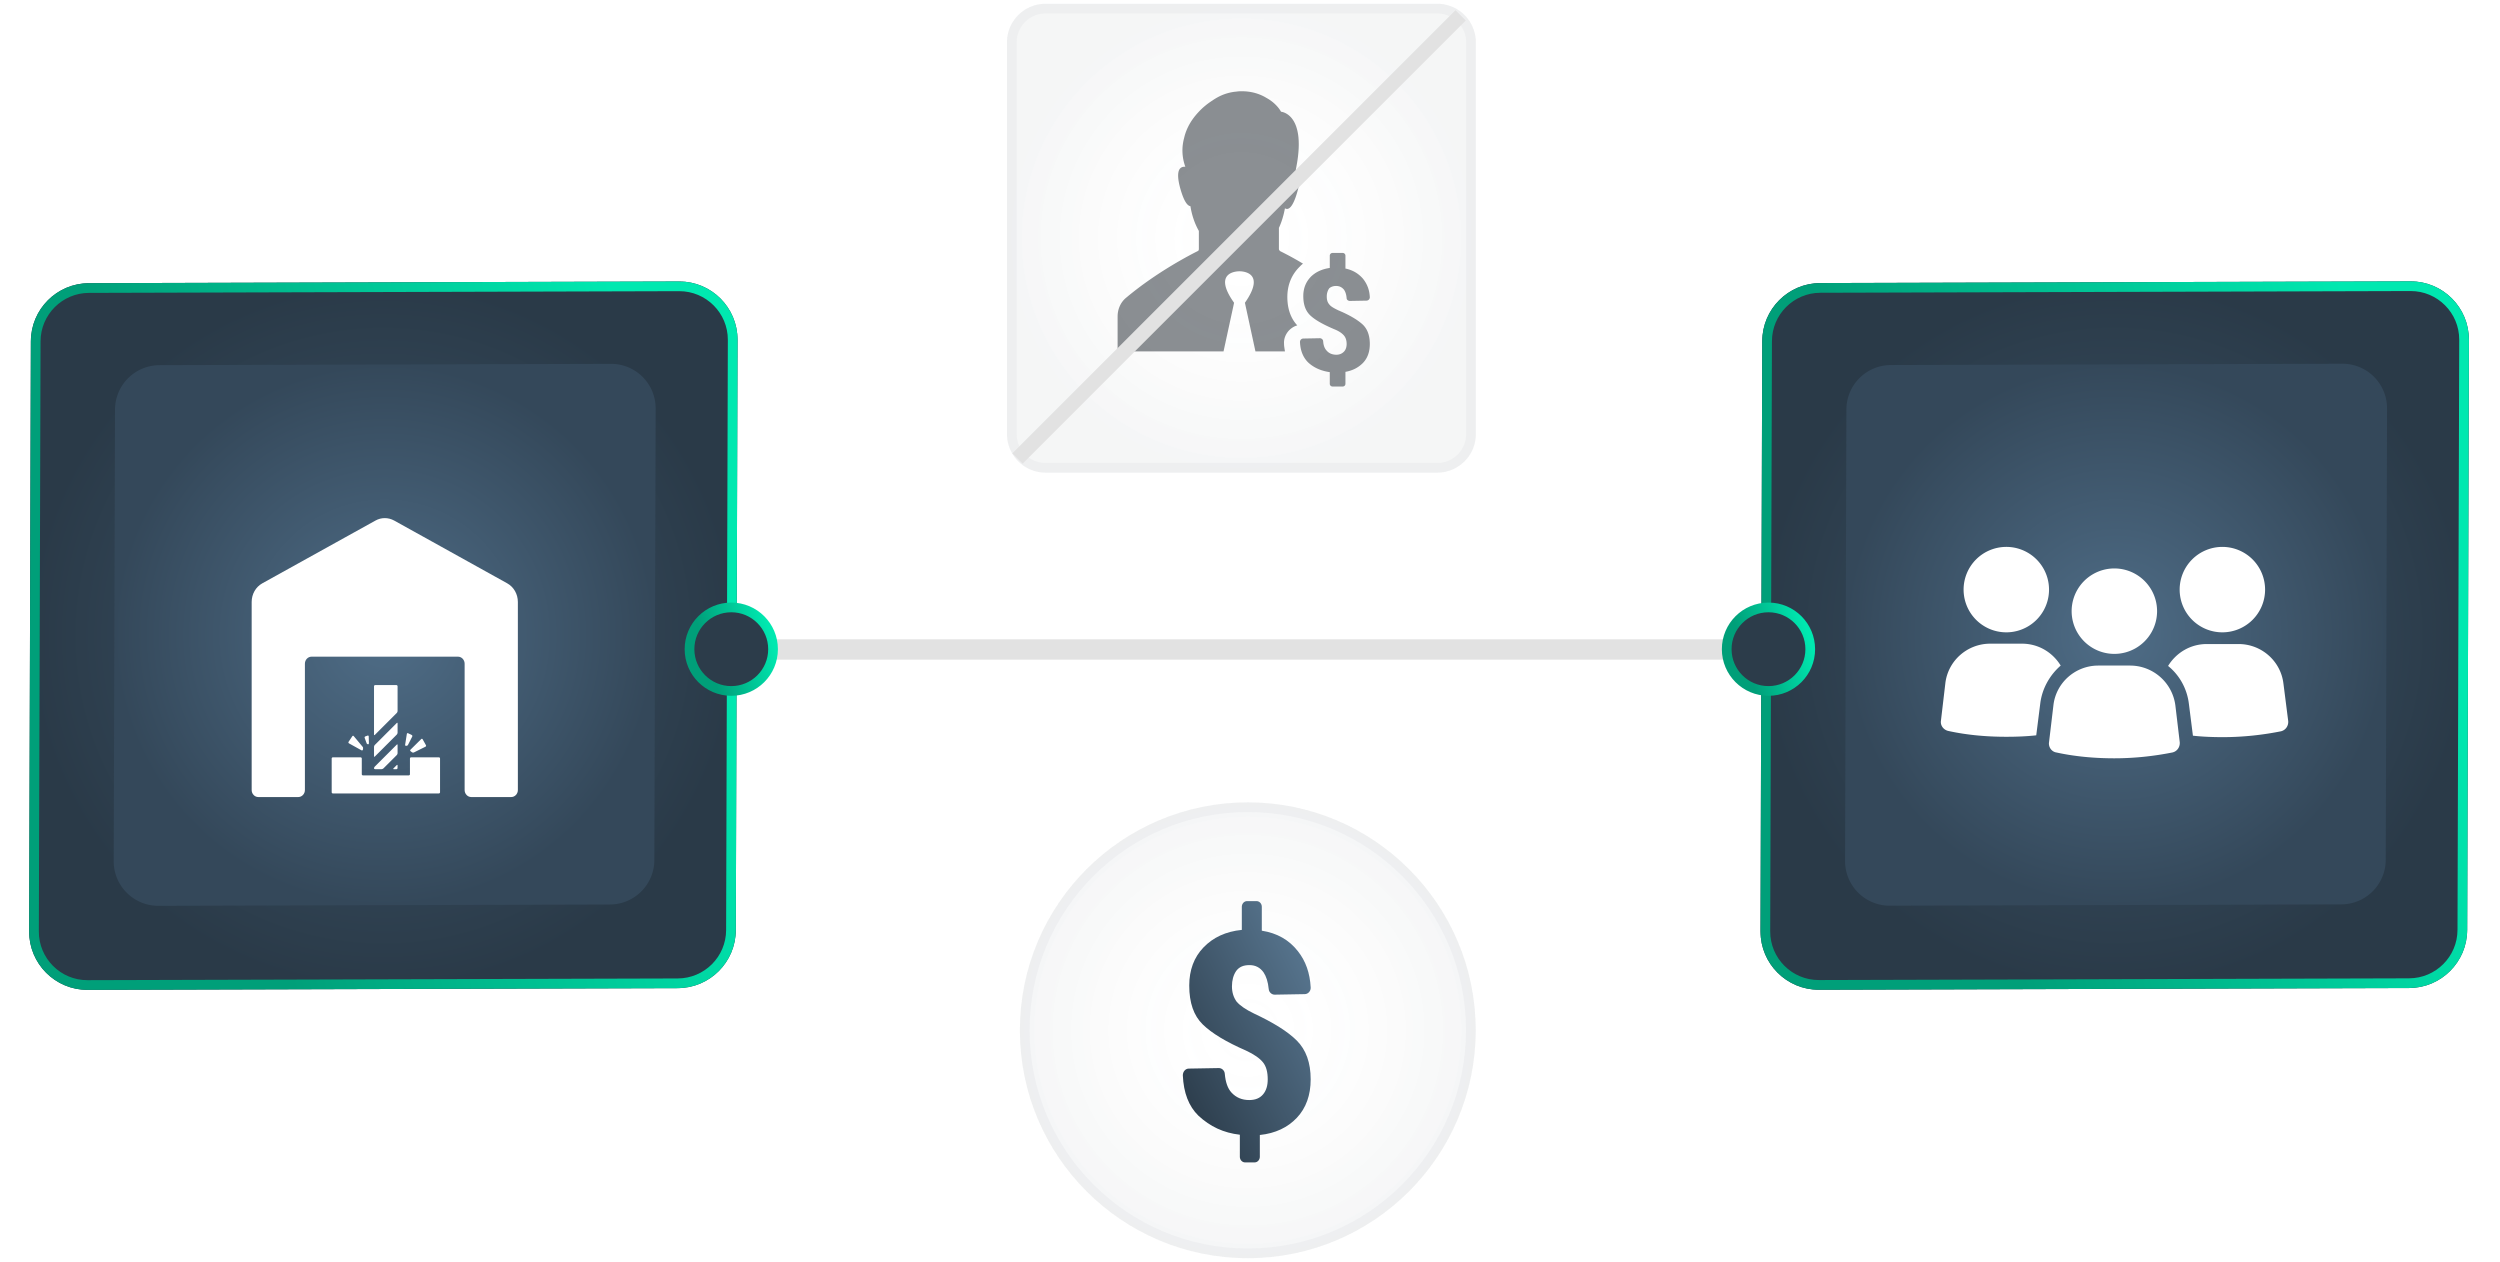
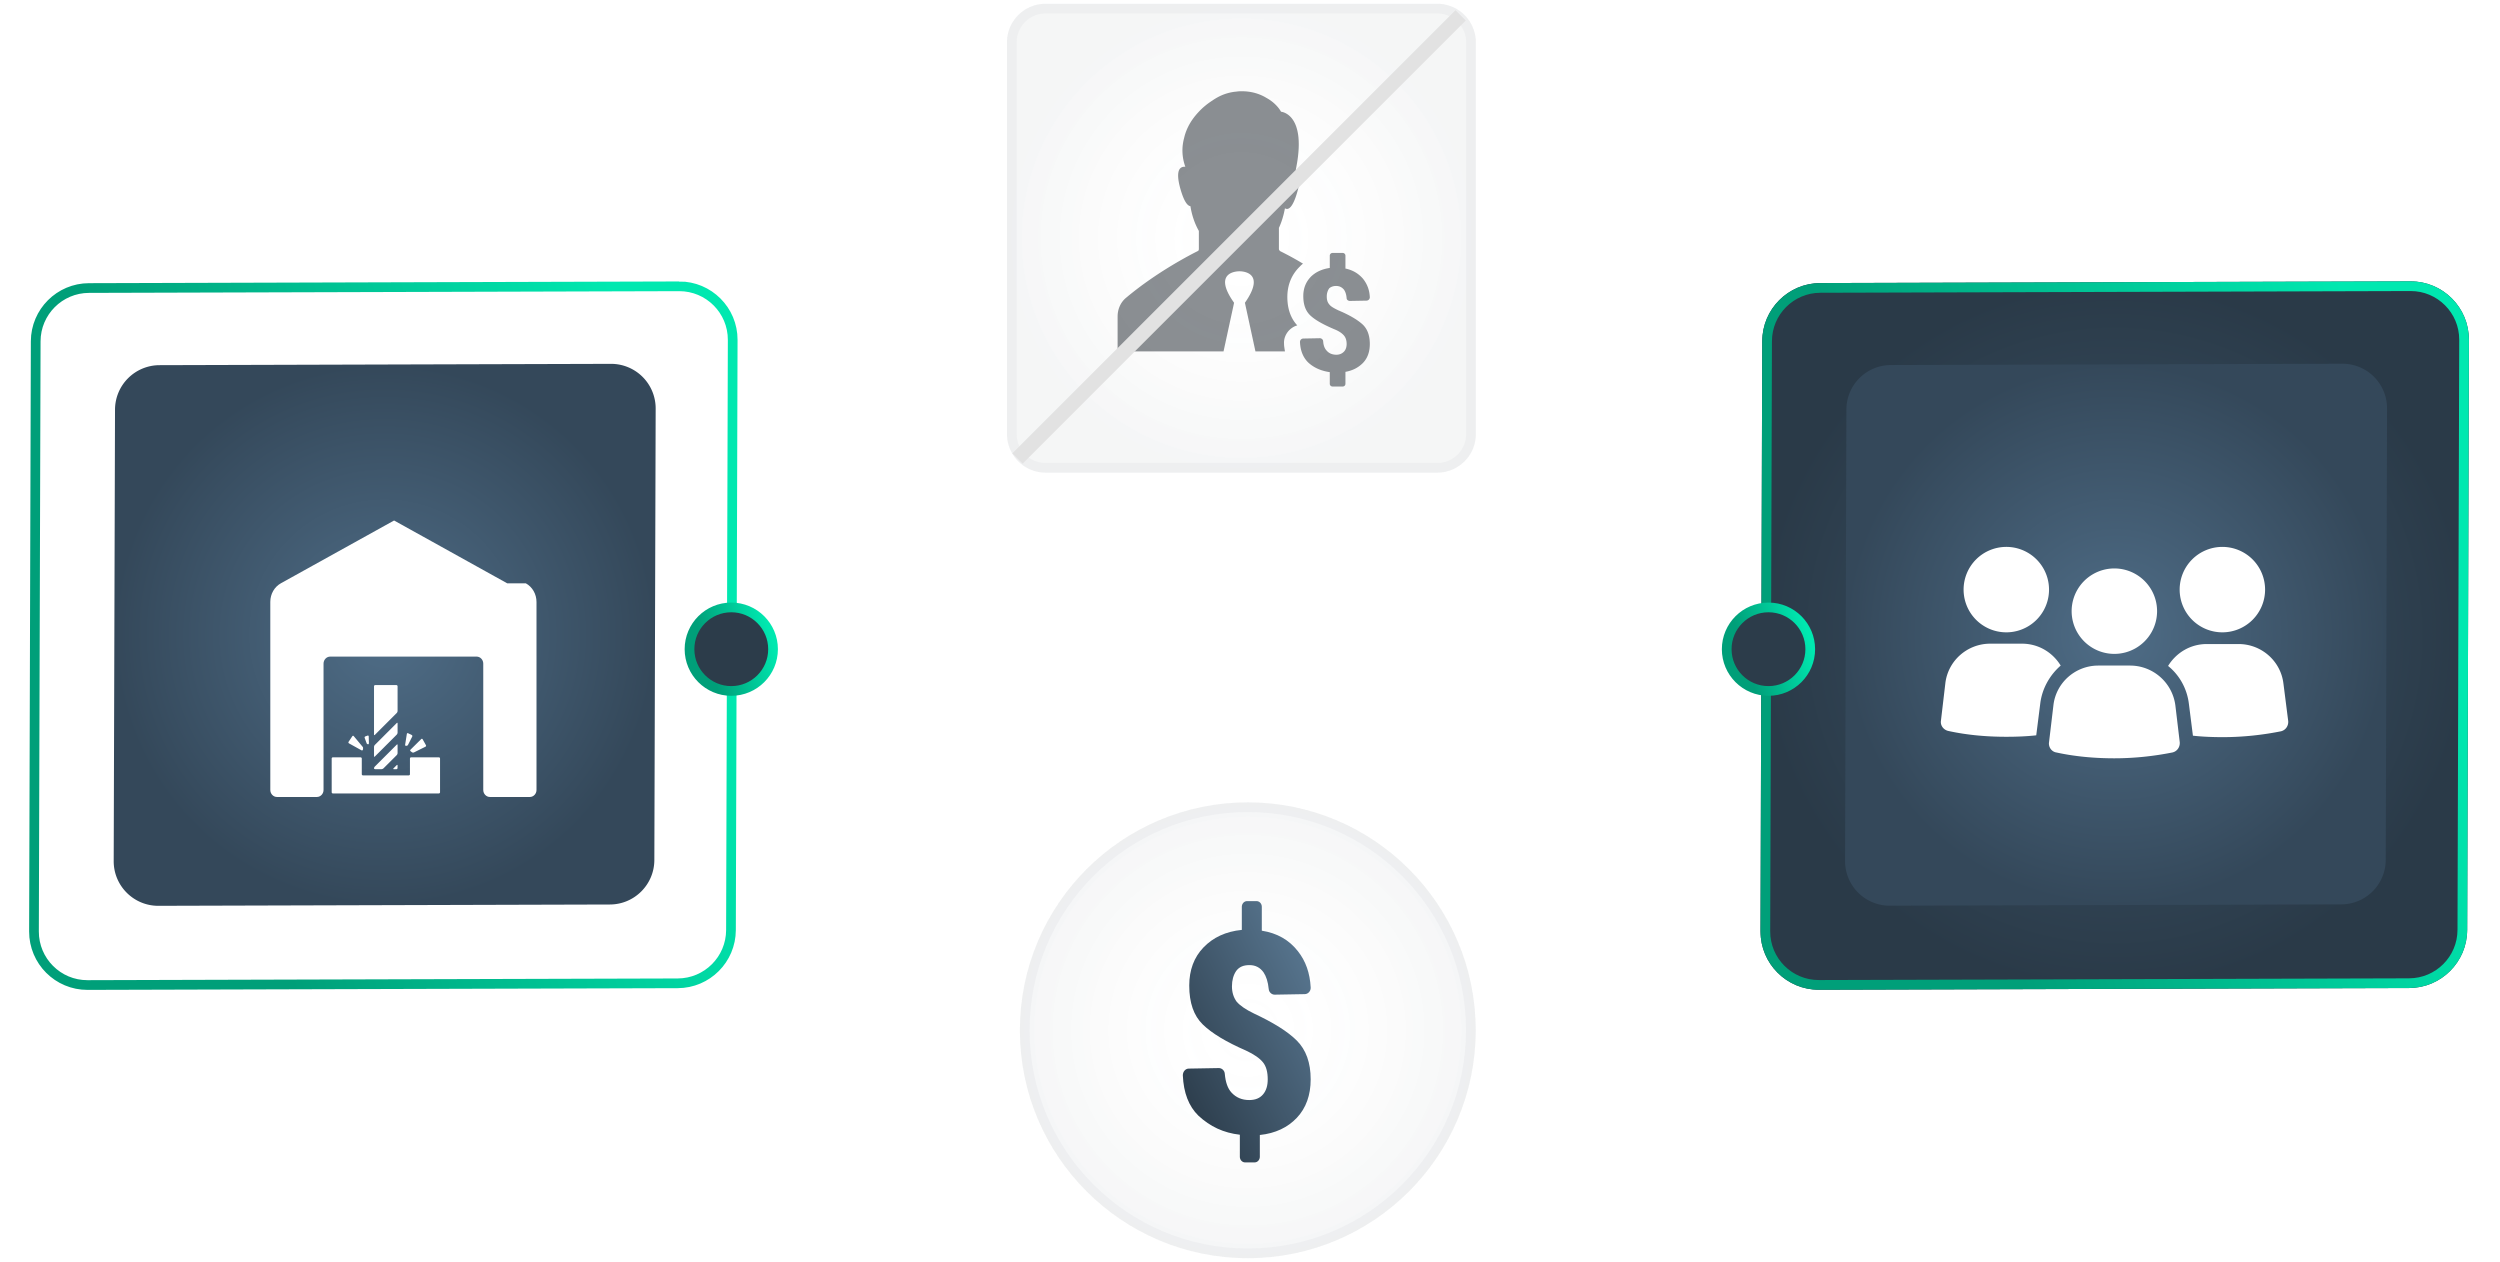
<svg xmlns="http://www.w3.org/2000/svg" fill="none" viewBox="0 0 515 260">
  <g filter="url(#a)">
    <path d="M363.019 70.28c.019-6.603 5.367-11.951 11.969-11.97l121.572-.355c6.657-.019 12.059 5.383 12.04 12.04l-.355 121.572c-.019 6.602-5.367 11.95-11.97 11.969l-121.571.355c-6.657.019-12.059-5.382-12.04-12.04l.355-121.571Z" fill="url(#b)" />
    <path d="M496.562 58.955c6.103-.017 11.055 4.935 11.038 11.037l-.355 121.572c-.018 6.052-4.92 10.955-10.973 10.972l-121.571.355c-6.103.018-11.055-4.934-11.037-11.037l.355-121.572c.017-6.052 4.92-10.954 10.972-10.972l121.571-.355Z" stroke="url(#c)" stroke-width="2" />
  </g>
  <g filter="url(#d)">
    <path d="M380.357 84.356a9.184 9.184 0 0 1 9.157-9.157l93.006-.271a9.184 9.184 0 0 1 9.211 9.21l-.271 93.007a9.184 9.184 0 0 1-9.157 9.157l-93.006.271a9.184 9.184 0 0 1-9.211-9.211l.271-93.006Z" fill="url(#e)" />
  </g>
  <g filter="url(#f)" fill="#fff">
    <path d="M413.3 126.261a8.8 8.8 0 1 0 0-17.601 8.8 8.8 0 0 0-8.8 8.801 8.8 8.8 0 0 0 8.8 8.8ZM424.504 133.109c-1.654-2.708-4.588-4.513-7.973-4.513h-6.543c-4.739 0-8.725 3.535-9.252 8.199l-.903 7.672c-.15.977.527 1.88 1.505 2.106 3.761.827 7.747 1.203 11.959 1.203 2.106 0 4.137-.075 6.168-.301l.827-6.544c.376-3.083 1.956-5.866 4.212-7.822ZM457.808 126.261a8.8 8.8 0 0 0 8.8-8.8 8.8 8.8 0 1 0-8.8 8.8ZM470.393 136.871c-.526-4.664-4.513-8.199-9.251-8.199h-6.544c-3.385 0-6.318 1.805-7.973 4.513 2.332 1.881 3.911 4.664 4.287 7.823l.828 6.543c2.031.226 4.061.301 6.167.301 4.137 0 8.199-.451 11.96-1.203.978-.226 1.579-1.128 1.504-2.106l-.978-7.672ZM438.797 133.106h-6.544c-4.738 0-8.725 3.535-9.251 8.198l-.903 7.597c-.15.978.527 1.956 1.504 2.106 3.761.828 7.823 1.204 11.96 1.204 4.137 0 8.198-.452 11.959-1.204.978-.225 1.58-1.128 1.505-2.106l-.903-7.597a9.414 9.414 0 0 0-9.327-8.198ZM435.558 130.7a8.8 8.8 0 1 0 0-17.6 8.8 8.8 0 0 0 0 17.6Z" />
  </g>
  <g filter="url(#g)">
-     <path d="M6.354 70.305c.02-6.603 5.368-11.95 11.97-11.97l121.572-.354c6.657-.02 12.059 5.382 12.04 12.04l-.355 121.571c-.019 6.603-5.367 11.951-11.97 11.97l-121.571.354c-6.658.02-12.06-5.382-12.04-12.04l.354-121.571Z" fill="url(#h)" />
    <path d="M139.898 58.98c6.103-.017 11.055 4.935 11.038 11.038l-.355 121.571c-.018 6.053-4.92 10.955-10.973 10.973l-121.57.354c-6.104.018-11.056-4.934-11.038-11.037l.354-121.571c.018-6.053 4.92-10.955 10.973-10.973l121.571-.354Z" stroke="url(#i)" stroke-width="2" />
  </g>
  <g filter="url(#j)">
    <path d="M23.693 84.382a9.184 9.184 0 0 1 9.157-9.157l93.006-.272a9.184 9.184 0 0 1 9.211 9.211l-.271 93.006c-.015 5.051-4.106 9.143-9.157 9.157l-93.006.272c-5.093.014-9.226-4.118-9.211-9.211l.271-93.006Z" fill="url(#k)" />
  </g>
  <g filter="url(#l)" fill="#fff">
-     <path d="m104.486 116.163-23.305-12.941c-1.206-.65-2.632-.665-3.838.015l-23.306 12.926c-1.357.752-2.193 2.227-2.193 3.847v38.736c0 .795.617 1.446 1.37 1.446h8.226c.754 0 1.37-.651 1.37-1.446v-26.027c0-.795.618-1.446 1.372-1.446h30.16c.754 0 1.37.651 1.37 1.446v26.027c0 .795.617 1.446 1.371 1.446h8.226c.754 0 1.371-.651 1.371-1.446V120.01c0-1.62-.837-3.095-2.194-3.847Z" />
+     <path d="m104.486 116.163-23.305-12.941l-23.306 12.926c-1.357.752-2.193 2.227-2.193 3.847v38.736c0 .795.617 1.446 1.37 1.446h8.226c.754 0 1.37-.651 1.37-1.446v-26.027c0-.795.618-1.446 1.372-1.446h30.16c.754 0 1.37.651 1.37 1.446v26.027c0 .795.617 1.446 1.371 1.446h8.226c.754 0 1.371-.651 1.371-1.446V120.01c0-1.62-.837-3.095-2.194-3.847Z" />
    <path d="M90.4 152.01h-5.703a.249.249 0 0 0-.248.248v3.224a.248.248 0 0 1-.248.248h-9.425a.248.248 0 0 1-.248-.248v-3.224a.249.249 0 0 0-.248-.248h-5.704a.249.249 0 0 0-.248.248v6.944c0 .137.112.248.248.248h21.825a.248.248 0 0 0 .248-.248v-6.944a.249.249 0 0 0-.248-.248ZM83.59 149.643c.09.016.377-.04.44-.162l.888-1.741a.244.244 0 0 0-.11-.33l-.735-.361c-.123-.06-.24.001-.262.135l-.346 2.184c-.02.135.035.259.125.275ZM84.588 150.754l.268.204a.439.439 0 0 0 .42.041l2.362-1.172a.235.235 0 0 0 .102-.327l-.674-1.207c-.066-.119-.2-.138-.297-.042l-2.202 2.178a.21.21 0 0 0 .02.325ZM71.892 149.133l2.557 1.422c.12.067.252.031.295-.078.043-.11.084-.485-.003-.589l-1.867-2.245c-.087-.105-.22-.098-.296.015l-.765 1.148a.226.226 0 0 0 .08.327ZM75.536 149.141c.047.128.268.196.338.182.07-.014.124-.137.12-.273l-.037-1.351c-.004-.136-.112-.21-.24-.163l-.444.16a.248.248 0 0 0-.149.317l.412 1.128Z" />
    <path d="M81.063 154.277c-.096.097-.064.175.073.175h.511a.248.248 0 0 0 .249-.248v-.511c0-.137-.08-.169-.176-.073l-.657.657ZM77.295 154.451h1.285a.688.688 0 0 0 .423-.176l2.723-2.722a.692.692 0 0 0 .176-.424v-1.655c0-.136-.08-.169-.176-.073l-4.504 4.505c-.096.096-.175.258-.175.36 0 .101.111.185.248.185ZM77.222 147.383l4.505-4.505a.687.687 0 0 0 .175-.423v-5.078a.249.249 0 0 0-.248-.248h-4.36a.249.249 0 0 0-.247.248v9.933c0 .136.079.169.175.073ZM77.222 151.841l4.505-4.504a.691.691 0 0 0 .175-.424v-1.894c0-.136-.079-.169-.175-.073l-4.505 4.505a.689.689 0 0 0-.175.423v1.894c0 .137.079.169.175.073Z" />
  </g>
  <g filter="url(#m)">
    <path d="M254.023 173.391a3.998 3.998 0 0 1 4 0l28.888 16.679c1.238.714 2 2.035 2 3.464v33.357c0 1.429-.762 2.75-2 3.464l-28.888 16.679a4.003 4.003 0 0 1-4 0l-28.888-16.679a3.998 3.998 0 0 1-2-3.464v-33.357c0-1.429.762-2.75 2-3.464l28.888-16.679Z" fill="url(#n)" />
  </g>
  <path d="m256.072 178.004 27.937 16.129v32.259l-27.937 16.13-27.938-16.13v-32.259l27.938-16.129Z" fill="url(#o)" />
  <path d="M254.98 223.756v2.996c0 .438.343.767.72.767h1.337c.411 0 .719-.365.719-.767v-2.959c2.16-.22 3.874-1.023 5.142-2.339 1.268-1.315 1.919-3.069 1.919-5.225 0-2.265-.651-4.019-1.919-5.261s-3.256-2.448-5.964-3.69c-1.166-.548-1.954-1.096-2.399-1.608-.412-.548-.652-1.242-.652-2.082 0-.84.206-1.535.583-2.083.411-.548.994-.803 1.851-.803.822 0 1.474.328 1.954.986.377.548.617 1.279.719 2.265a.84.84 0 0 0 .823.768l4.182-.074c.445 0 .856-.401.822-.913-.103-1.936-.685-3.581-1.782-4.932-1.234-1.535-2.879-2.448-5.004-2.777v-3.252c0-.438-.343-.767-.72-.767h-1.337c-.411 0-.72.365-.72.767v3.142c-2.228.219-3.976 1.023-5.312 2.375-1.337 1.352-1.988 3.106-1.988 5.188 0 2.339.617 4.092 1.885 5.298 1.268 1.206 3.256 2.375 5.998 3.544 1.131.512 1.919 1.06 2.365 1.608.446.548.651 1.315.651 2.301 0 .841-.205 1.535-.651 2.047-.446.511-1.063.767-1.919.767-.994 0-1.817-.329-2.468-1.023-.514-.548-.823-1.389-.926-2.558a.838.838 0 0 0-.822-.767l-4.182.073c-.445 0-.823.402-.823.913.103 2.375.823 4.202 2.16 5.481 1.645 1.498 3.496 2.338 5.758 2.594Z" fill="#fff" />
  <circle cx="257.047" cy="212.236" r="46.953" fill="#fff" />
  <circle cx="257.047" cy="212.236" r="46.953" fill="url(#p)" fill-opacity=".2" />
  <circle cx="257.047" cy="212.236" r="45.953" stroke="url(#q)" stroke-opacity=".15" stroke-width="2" />
  <path d="M255.409 233.752v4.54c0 .665.508 1.163 1.067 1.163h1.983c.61 0 1.068-.554 1.068-1.163v-4.485c3.203-.332 5.745-1.551 7.626-3.544 1.882-1.994 2.848-4.652 2.848-7.919 0-3.433-.966-6.091-2.848-7.974-1.881-1.882-4.83-3.71-8.846-5.592-1.729-.831-2.898-1.662-3.559-2.437-.61-.831-.966-1.883-.966-3.156 0-1.274.305-2.326.864-3.157.61-.83 1.475-1.218 2.746-1.218 1.22 0 2.186.498 2.898 1.495.559.831.915 1.938 1.067 3.433.051.665.61 1.163 1.221 1.163l6.202-.11c.661 0 1.271-.61 1.221-1.385-.153-2.935-1.017-5.427-2.644-7.475-1.831-2.326-4.271-3.711-7.423-4.209v-4.928c0-.665-.509-1.163-1.068-1.163h-1.983c-.61 0-1.067.554-1.067 1.163v4.762c-3.305.332-5.898 1.55-7.881 3.599-1.983 2.049-2.949 4.707-2.949 7.864 0 3.544.915 6.202 2.796 8.029 1.882 1.827 4.83 3.599 8.898 5.371 1.678.776 2.847 1.606 3.508 2.437.661.83.966 1.993.966 3.488 0 1.274-.305 2.326-.966 3.101-.661.776-1.576 1.163-2.847 1.163-1.475 0-2.695-.498-3.661-1.55-.763-.831-1.22-2.105-1.373-3.877-.05-.664-.61-1.162-1.22-1.162l-6.203.11c-.661 0-1.22.609-1.22 1.385.153 3.599 1.22 6.368 3.203 8.306 2.441 2.27 5.186 3.544 8.542 3.932Z" fill="url(#r)" />
-   <path fill="#E2E2E2" d="M151.578 131.697h211.569v4.189H151.578z" />
  <circle cx="150.643" cy="133.733" r="8.604" fill="#2C3C4A" stroke="url(#s)" stroke-width="2" />
  <circle cx="364.307" cy="133.733" r="8.604" fill="#2C3C4A" stroke="url(#t)" stroke-width="2" />
  <path d="M207.438 8.719a7.94 7.94 0 0 1 7.941-7.942h80.704a7.941 7.941 0 0 1 7.941 7.942v80.704a7.941 7.941 0 0 1-7.941 7.941h-80.704a7.941 7.941 0 0 1-7.941-7.941V8.719Z" fill="#fff" />
  <path d="M207.438 8.719a7.94 7.94 0 0 1 7.941-7.942h80.704a7.941 7.941 0 0 1 7.941 7.942v80.704a7.941 7.941 0 0 1-7.941 7.941h-80.704a7.941 7.941 0 0 1-7.941-7.941V8.719Z" fill="url(#u)" fill-opacity=".2" />
  <path d="M215.379 1.777h80.704a6.94 6.94 0 0 1 6.941 6.942v80.704a6.941 6.941 0 0 1-6.941 6.941h-80.704a6.941 6.941 0 0 1-6.941-6.941V8.719a6.94 6.94 0 0 1 6.941-6.942Z" stroke="url(#v)" stroke-opacity=".15" stroke-width="2" />
  <path opacity=".5" d="M252.05 72.382h-21.823v-7.178c0-1.511.62-2.96 1.797-3.904 6.386-5.352 13.33-8.878 14.694-9.57.186-.063.248-.252.248-.441v-3.715c-.93-1.637-1.488-3.463-1.736-5.1-.558-.063-1.302-.819-2.108-3.715-.992-3.652-.062-4.408.868-4.408h.186c-.744-2.078-.744-4.092-.248-5.918.496-2.204 1.674-3.967 2.976-5.352.806-.882 1.798-1.7 2.79-2.33.806-.567 1.736-1.07 2.666-1.386a9.711 9.711 0 0 1 2.418-.503c.372-.063.682-.063 1.054-.063 2.17 0 3.843.63 5.083 1.385 2.17 1.196 2.976 2.833 2.976 2.833s5.456.378 3.038 11.964c.744.252 1.24 1.26.372 4.344-.806 2.96-1.612 3.715-2.17 3.715-.186 0-.31-.063-.434-.126-.248 1.323-.62 2.708-1.24 4.03v4.345c0 .189.124.315.248.44.62.315 2.418 1.197 4.712 2.582a6.206 6.206 0 0 0-.682.63c-1.674 1.637-2.542 3.778-2.542 6.233 0 2.897.992 4.723 2.046 5.856-.682.189-1.24.567-1.736 1.07-.682.756-1.054 1.7-.992 2.708 0 .567.124 1.07.186 1.574h-6.076l-2.169-10.011c4.339-6.17-.31-6.486-1.116-6.486s-5.518.315-1.116 6.486l-2.17 10.011Zm23.187-13.474c.682 0 1.178.251 1.612.755.31.44.496 1.008.558 1.763 0 .315.31.567.682.567l3.41-.063a.693.693 0 0 0 .682-.693c-.062-1.51-.558-2.77-1.426-3.84-.93-1.071-2.108-1.764-3.596-2.078v-2.645a.56.56 0 0 0-.558-.567h-2.108a.56.56 0 0 0-.558.567v2.519c-1.612.252-2.852.818-3.844 1.763-1.054 1.07-1.612 2.392-1.612 4.03 0 1.825.496 3.148 1.55 4.092 1.054.945 2.666 1.826 4.898 2.77.93.378 1.55.82 1.922 1.26.372.44.558 1.007.558 1.763 0 .63-.186 1.196-.558 1.574-.372.378-.868.63-1.55.63-.806 0-1.488-.252-1.984-.819-.434-.44-.682-1.07-.744-1.952 0-.315-.31-.63-.682-.63l-3.41.064a.693.693 0 0 0-.682.692c.062 1.826.682 3.274 1.736 4.282 1.178 1.07 2.666 1.7 4.402 1.952v2.392a.56.56 0 0 0 .558.567h2.108a.56.56 0 0 0 .558-.567v-2.455c1.426-.252 2.542-.819 3.472-1.7 1.054-1.008 1.55-2.393 1.55-4.03 0-1.763-.496-3.148-1.55-4.093-1.054-.944-2.666-1.889-4.898-2.833-.93-.441-1.612-.819-1.922-1.26-.372-.44-.496-.944-.496-1.637 0-.63.186-1.196.496-1.637.248-.252.744-.503 1.426-.503Z" fill="#182129" />
  <path fill="#E2E2E2" d="m208.54 93.393 91.293-91.294 2.117 2.116-91.294 91.294z" />
  <defs>
    <radialGradient id="b" cx="0" cy="0" r="1" gradientUnits="userSpaceOnUse" gradientTransform="rotate(90 152.355 283.278) scale(72.968)">
      <stop stop-color="#3D556A" />
      <stop offset="1" stop-color="#2A3A48" />
    </radialGradient>
    <radialGradient id="e" cx="0" cy="0" r="1" gradientUnits="userSpaceOnUse" gradientTransform="rotate(90 152.579 283.33) scale(55.823)">
      <stop stop-color="#4F6D87" />
      <stop offset="1" stop-color="#34485A" />
    </radialGradient>
    <radialGradient id="h" cx="0" cy="0" r="1" gradientUnits="userSpaceOnUse" gradientTransform="rotate(90 -25.99 104.958) scale(72.968)">
      <stop stop-color="#3D556A" />
      <stop offset="1" stop-color="#2A3A48" />
    </radialGradient>
    <radialGradient id="k" cx="0" cy="0" r="1" gradientUnits="userSpaceOnUse" gradientTransform="rotate(90 -25.766 105.01) scale(55.823)">
      <stop stop-color="#4F6D87" />
      <stop offset="1" stop-color="#34485A" />
    </radialGradient>
    <radialGradient id="p" cx="0" cy="0" r="1" gradientUnits="userSpaceOnUse" gradientTransform="rotate(90 22.405 234.642) scale(46.953)">
      <stop stop-color="#fff" stop-opacity="0" />
      <stop offset="1" stop-color="#2A3A47" stop-opacity=".24" />
    </radialGradient>
    <radialGradient id="q" cx="0" cy="0" r="1" gradientUnits="userSpaceOnUse" gradientTransform="rotate(90 22.405 234.642) scale(46.953)">
      <stop stop-color="#fff" stop-opacity="0" />
      <stop offset="1" stop-color="#2A3A47" stop-opacity=".24" />
    </radialGradient>
    <radialGradient id="u" cx="0" cy="0" r="1" gradientUnits="userSpaceOnUse" gradientTransform="rotate(90 103.33 152.4) scale(48.293)">
      <stop stop-color="#fff" stop-opacity="0" />
      <stop offset="1" stop-color="#2A3A47" stop-opacity=".24" />
    </radialGradient>
    <radialGradient id="v" cx="0" cy="0" r="1" gradientUnits="userSpaceOnUse" gradientTransform="rotate(90 103.33 152.4) scale(48.293)">
      <stop stop-color="#fff" stop-opacity="0" />
      <stop offset="1" stop-color="#2A3A47" stop-opacity=".24" />
    </radialGradient>
    <linearGradient id="c" x1="402.953" y1="157.457" x2="503.201" y2="126.66" gradientUnits="userSpaceOnUse">
      <stop stop-color="#009F79" />
      <stop offset="1" stop-color="#00E8B0" />
    </linearGradient>
    <linearGradient id="i" x1="46.289" y1="157.482" x2="146.537" y2="126.685" gradientUnits="userSpaceOnUse">
      <stop stop-color="#009F79" />
      <stop offset="1" stop-color="#00E8B0" />
    </linearGradient>
    <linearGradient id="n" x1="239.015" y1="224.022" x2="291.189" y2="207.994" gradientUnits="userSpaceOnUse">
      <stop stop-color="#009F79" />
      <stop offset="1" stop-color="#00E8B0" />
    </linearGradient>
    <linearGradient id="o" x1="241.624" y1="221.993" x2="285.944" y2="208.378" gradientUnits="userSpaceOnUse">
      <stop stop-color="#009F79" />
      <stop offset="1" stop-color="#00CA99" />
    </linearGradient>
    <linearGradient id="r" x1="271.7" y1="180.738" x2="228.774" y2="202.082" gradientUnits="userSpaceOnUse">
      <stop stop-color="#62839F" />
      <stop offset="1" stop-color="#2A3A48" />
    </linearGradient>
    <linearGradient id="s" x1="146.342" y1="137.225" x2="159.536" y2="133.172" gradientUnits="userSpaceOnUse">
      <stop stop-color="#009F79" />
      <stop offset="1" stop-color="#00E8B0" />
    </linearGradient>
    <linearGradient id="t" x1="360.006" y1="137.225" x2="373.2" y2="133.172" gradientUnits="userSpaceOnUse">
      <stop stop-color="#009F79" />
      <stop offset="1" stop-color="#00E8B0" />
    </linearGradient>
    <filter id="a" x="356.664" y="51.955" width="157.936" height="157.936" filterUnits="userSpaceOnUse" color-interpolation-filters="sRGB">
      <feFlood flood-opacity="0" result="BackgroundImageFix" />
      <feColorMatrix in="SourceAlpha" values="0 0 0 0 0 0 0 0 0 0 0 0 0 0 0 0 0 0 127 0" result="hardAlpha" />
      <feOffset />
      <feGaussianBlur stdDeviation="3" />
      <feComposite in2="hardAlpha" operator="out" />
      <feColorMatrix values="0 0 0 0 0 0 0 0 0 0 0 0 0 0 0 0 0 0 0.7 0" />
      <feBlend in2="BackgroundImageFix" result="effect1_dropShadow_6951_271425" />
      <feBlend in="SourceGraphic" in2="effect1_dropShadow_6951_271425" result="shape" />
    </filter>
    <filter id="d" x="374.086" y="68.928" width="123.645" height="123.645" filterUnits="userSpaceOnUse" color-interpolation-filters="sRGB">
      <feFlood flood-opacity="0" result="BackgroundImageFix" />
      <feColorMatrix in="SourceAlpha" values="0 0 0 0 0 0 0 0 0 0 0 0 0 0 0 0 0 0 127 0" result="hardAlpha" />
      <feOffset />
      <feGaussianBlur stdDeviation="3" />
      <feComposite in2="hardAlpha" operator="out" />
      <feColorMatrix values="0 0 0 0 0 0 0 0 0 0 0 0 0 0 0 0 0 0 0.7 0" />
      <feBlend in2="BackgroundImageFix" result="effect1_dropShadow_6951_271425" />
      <feBlend in="SourceGraphic" in2="effect1_dropShadow_6951_271425" result="shape" />
    </filter>
    <filter id="f" x="395.812" y="108.66" width="79.565" height="51.55" filterUnits="userSpaceOnUse" color-interpolation-filters="sRGB">
      <feFlood flood-opacity="0" result="BackgroundImageFix" />
      <feColorMatrix in="SourceAlpha" values="0 0 0 0 0 0 0 0 0 0 0 0 0 0 0 0 0 0 127 0" result="hardAlpha" />
      <feOffset dy="4" />
      <feGaussianBlur stdDeviation="2" />
      <feComposite in2="hardAlpha" operator="out" />
      <feColorMatrix values="0 0 0 0 0 0 0 0 0 0 0 0 0 0 0 0 0 0 0.25 0" />
      <feBlend in2="BackgroundImageFix" result="effect1_dropShadow_6951_271425" />
      <feBlend in="SourceGraphic" in2="effect1_dropShadow_6951_271425" result="shape" />
    </filter>
    <filter id="g" x="0" y="51.981" width="157.936" height="157.936" filterUnits="userSpaceOnUse" color-interpolation-filters="sRGB">
      <feFlood flood-opacity="0" result="BackgroundImageFix" />
      <feColorMatrix in="SourceAlpha" values="0 0 0 0 0 0 0 0 0 0 0 0 0 0 0 0 0 0 127 0" result="hardAlpha" />
      <feOffset />
      <feGaussianBlur stdDeviation="3" />
      <feComposite in2="hardAlpha" operator="out" />
      <feColorMatrix values="0 0 0 0 0 0 0 0 0 0 0 0 0 0 0 0 0 0 0.7 0" />
      <feBlend in2="BackgroundImageFix" result="effect1_dropShadow_6951_271425" />
      <feBlend in="SourceGraphic" in2="effect1_dropShadow_6951_271425" result="shape" />
    </filter>
    <filter id="j" x="17.422" y="68.953" width="123.645" height="123.645" filterUnits="userSpaceOnUse" color-interpolation-filters="sRGB">
      <feFlood flood-opacity="0" result="BackgroundImageFix" />
      <feColorMatrix in="SourceAlpha" values="0 0 0 0 0 0 0 0 0 0 0 0 0 0 0 0 0 0 127 0" result="hardAlpha" />
      <feOffset />
      <feGaussianBlur stdDeviation="3" />
      <feComposite in2="hardAlpha" operator="out" />
      <feColorMatrix values="0 0 0 0 0 0 0 0 0 0 0 0 0 0 0 0 0 0 0.7 0" />
      <feBlend in2="BackgroundImageFix" result="effect1_dropShadow_6951_271425" />
      <feBlend in="SourceGraphic" in2="effect1_dropShadow_6951_271425" result="shape" />
    </filter>
    <filter id="l" x="47.844" y="102.731" width="62.836" height="65.461" filterUnits="userSpaceOnUse" color-interpolation-filters="sRGB">
      <feFlood flood-opacity="0" result="BackgroundImageFix" />
      <feColorMatrix in="SourceAlpha" values="0 0 0 0 0 0 0 0 0 0 0 0 0 0 0 0 0 0 127 0" result="hardAlpha" />
      <feOffset dy="4" />
      <feGaussianBlur stdDeviation="2" />
      <feComposite in2="hardAlpha" operator="out" />
      <feColorMatrix values="0 0 0 0 0 0 0 0 0 0 0 0 0 0 0 0 0 0 0.25 0" />
      <feBlend in2="BackgroundImageFix" result="effect1_dropShadow_6951_271425" />
      <feBlend in="SourceGraphic" in2="effect1_dropShadow_6951_271425" result="shape" />
    </filter>
    <filter id="m" x="220.135" y="169.855" width="71.776" height="80.714" filterUnits="userSpaceOnUse" color-interpolation-filters="sRGB">
      <feFlood flood-opacity="0" result="BackgroundImageFix" />
      <feColorMatrix in="SourceAlpha" values="0 0 0 0 0 0 0 0 0 0 0 0 0 0 0 0 0 0 127 0" result="hardAlpha" />
      <feOffset />
      <feGaussianBlur stdDeviation="1.5" />
      <feComposite in2="hardAlpha" operator="out" />
      <feColorMatrix values="0 0 0 0 0 0 0 0 0 0 0 0 0 0 0 0 0 0 0.3 0" />
      <feBlend in2="BackgroundImageFix" result="effect1_dropShadow_6951_271425" />
      <feBlend in="SourceGraphic" in2="effect1_dropShadow_6951_271425" result="shape" />
    </filter>
  </defs>
</svg>